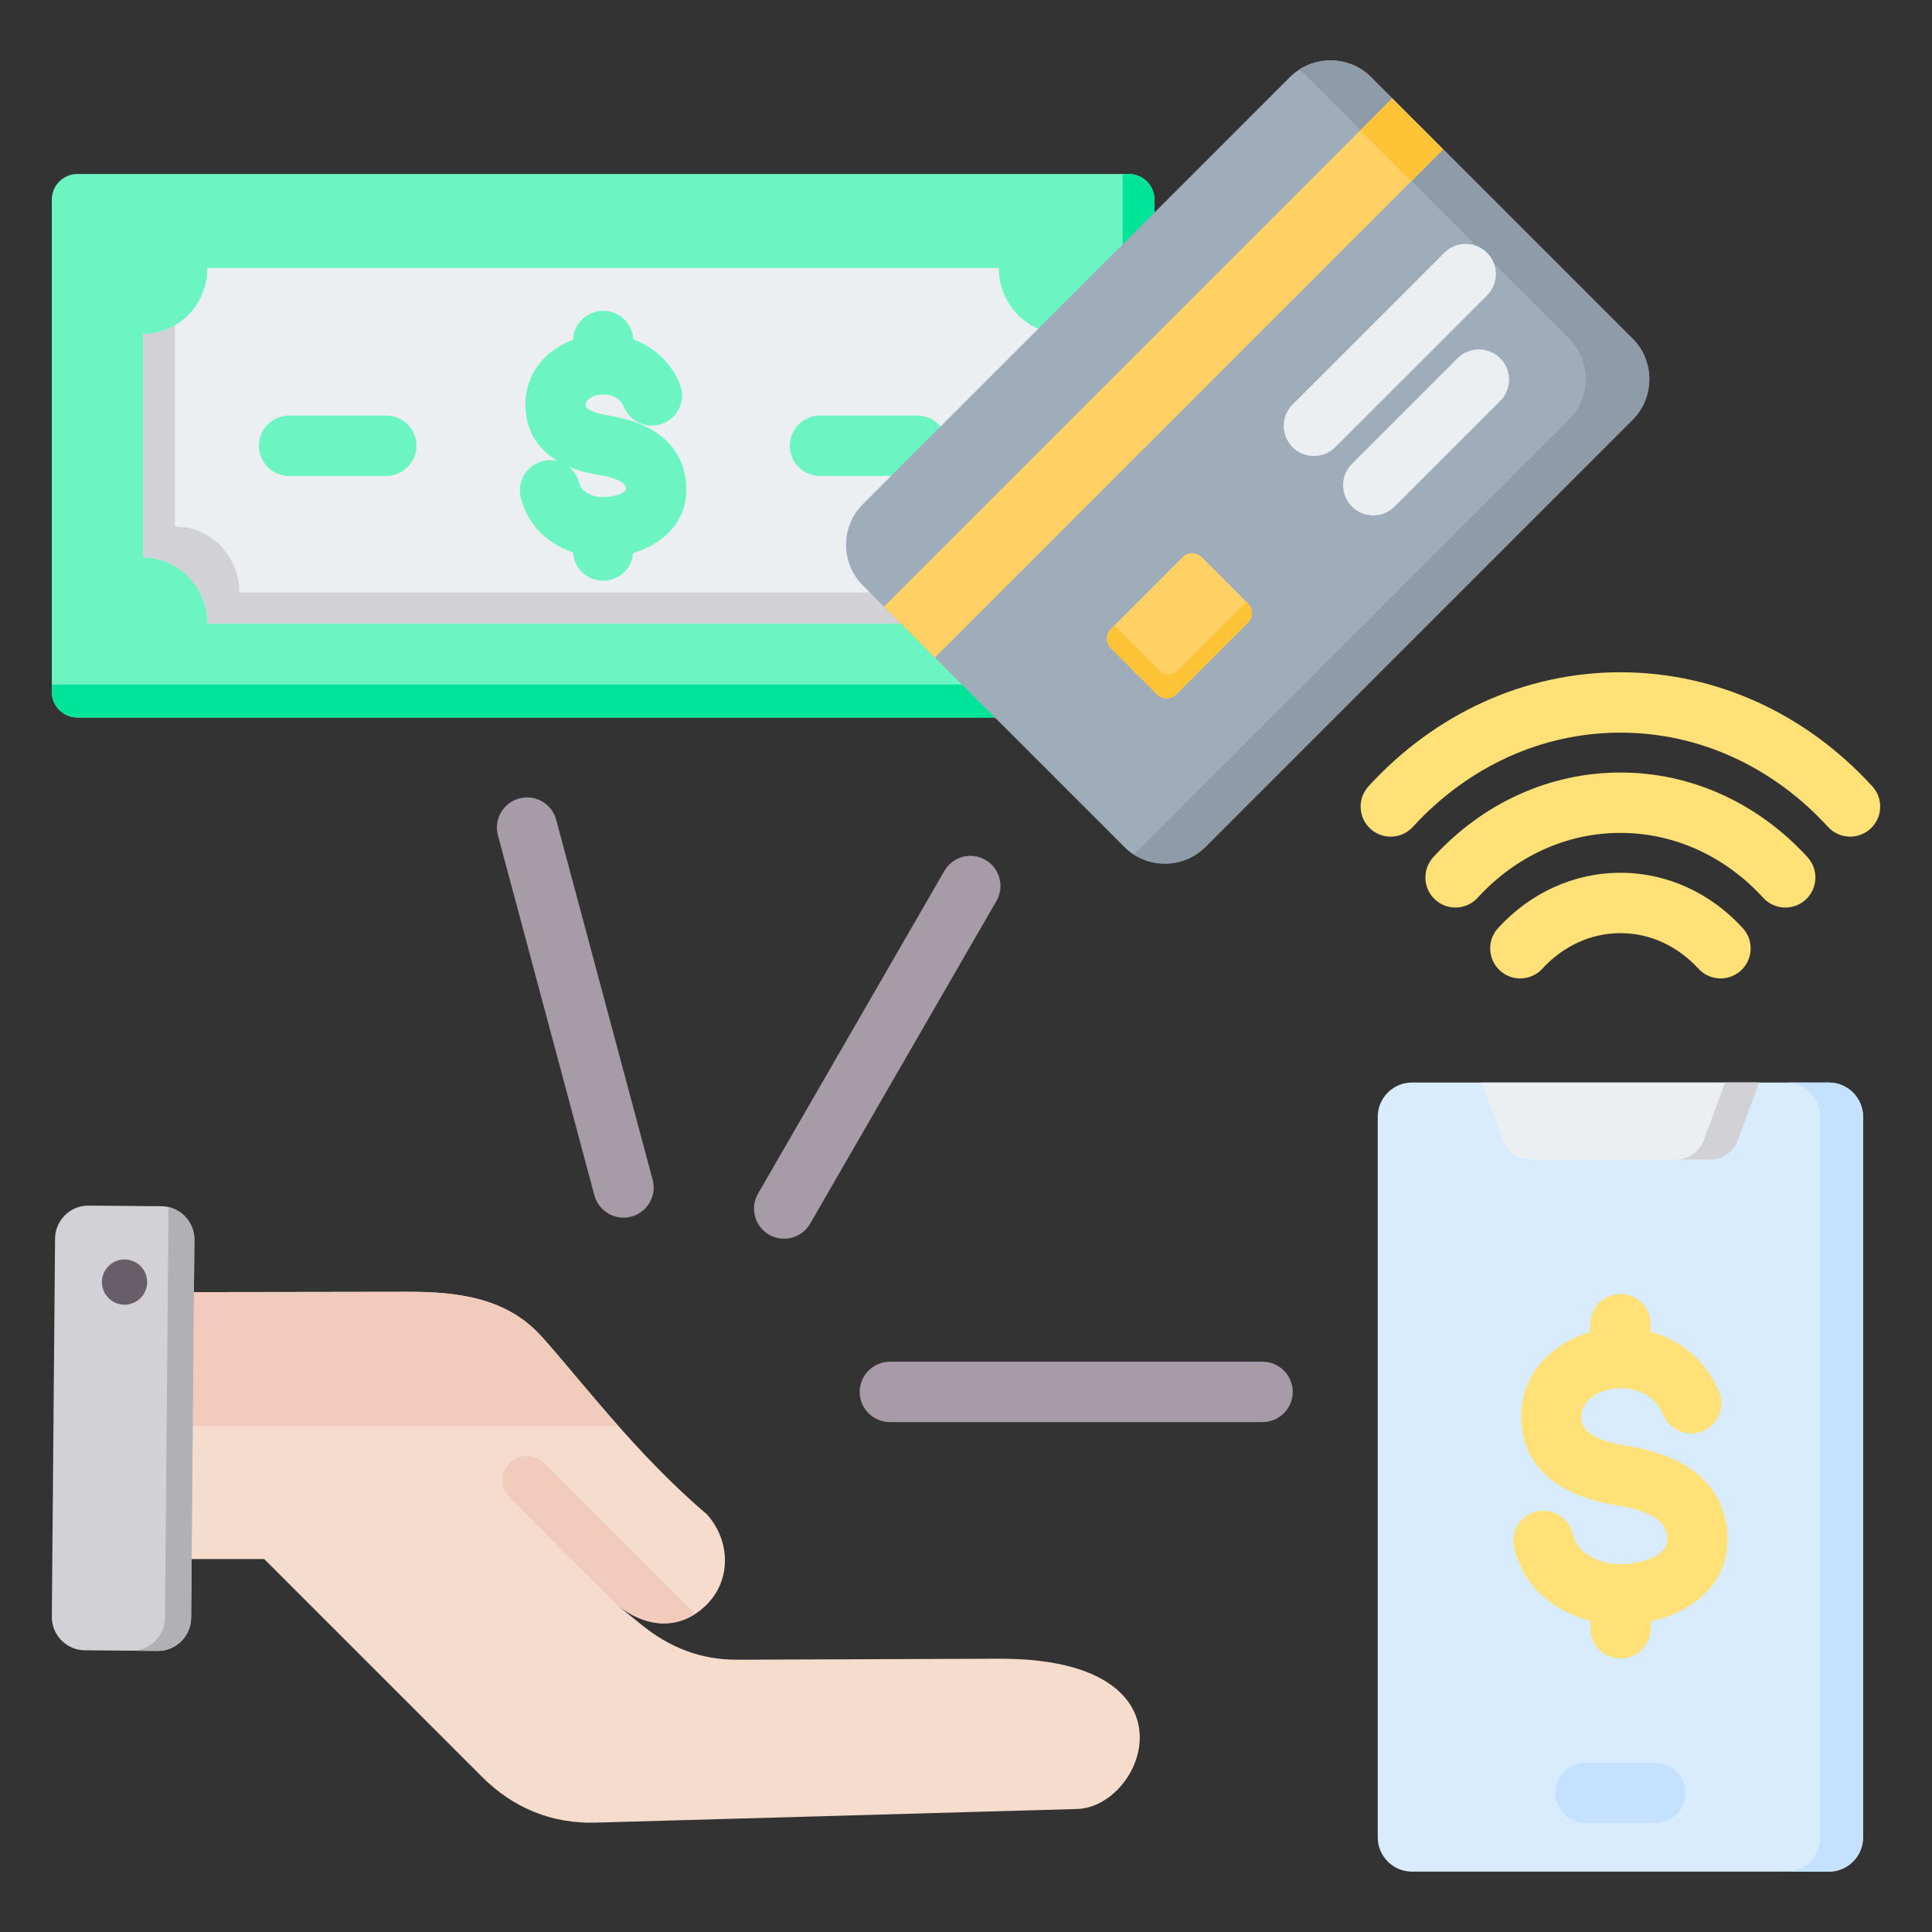
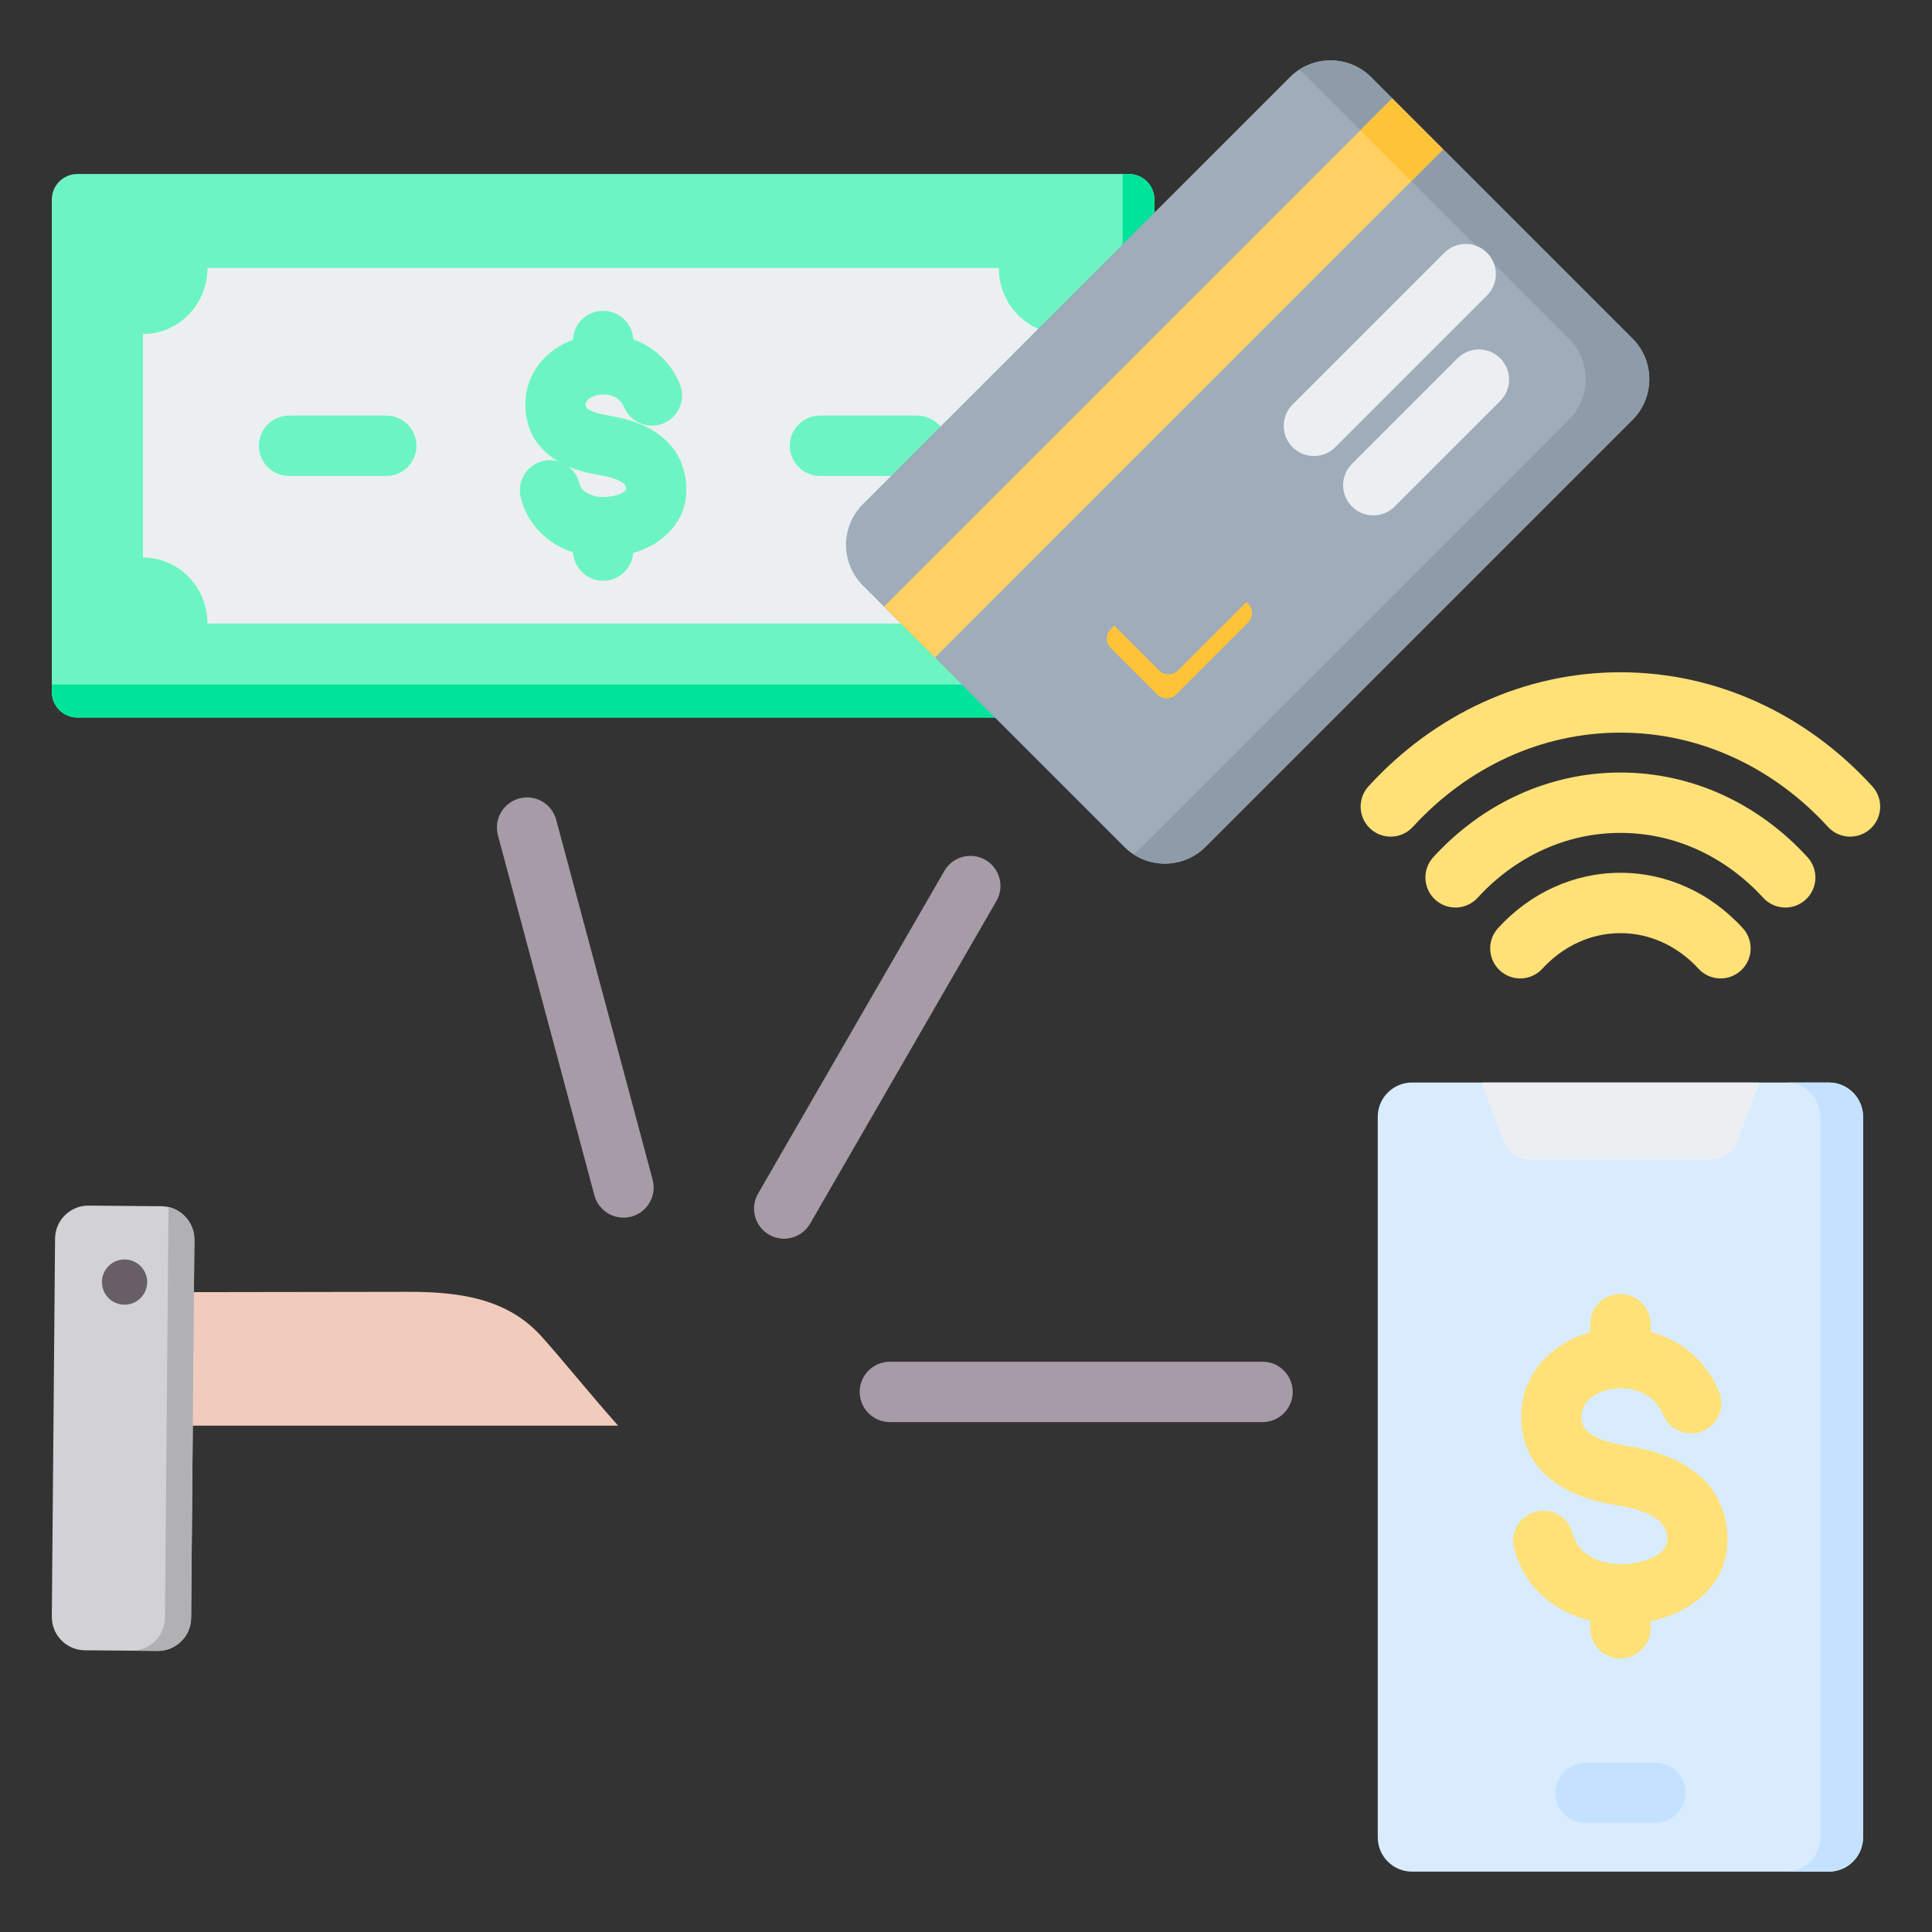
<svg xmlns="http://www.w3.org/2000/svg" id="Layer_1" enable-background="new 0 0 512 512" viewBox="0 0 512 512">
  <rect x="0" y="0" width="512" height="512" fill="#333333" stroke="none" />
  <g clip-rule="evenodd" fill-rule="evenodd">
    <g>
      <path d="m13.73 183.379v-130.494c0-3.729 3.042-6.772 6.772-6.772h278.665c3.73 0 6.773 3.042 6.773 6.772v130.493c0 3.73-3.042 6.773-6.773 6.773-95.062 0-183.603 0-278.665 0-3.73 0-6.772-3.042-6.772-6.772z" fill="#6cf5c2" />
      <path d="m13.73 183.379v-1.971h277.022c3.731 0 6.772-3.042 6.772-6.773v-128.522h1.643c3.731 0 6.773 3.042 6.773 6.772v130.493c0 3.73-3.042 6.773-6.773 6.773-95.061 0-183.603 0-278.665 0-3.73 0-6.772-3.042-6.772-6.772z" fill="#00e499" />
      <path d="m264.697 165.239c0-9.659 7.649-17.489 17.084-17.489v-59.235c-9.435 0-17.084-7.829-17.084-17.489-67.41 0-142.313 0-209.722 0 0 9.66-7.649 17.489-17.084 17.489v59.236c9.435 0 17.084 7.829 17.084 17.489 67.409-.001 142.312-.001 209.722-.001z" fill="#eceff1" />
-       <path d="m264.697 165.239c0-2.972.725-5.771 2.003-8.221h-203.252c0-9.659-7.649-17.488-17.084-17.488v-53.315c-2.497 1.463-5.39 2.3-8.473 2.3v59.236c9.435 0 17.084 7.829 17.084 17.489 67.409-.001 142.312-.001 209.722-.001z" fill="#d1d1d6" />
      <path d="m180.131 101.707c1.708 4.073-.208 8.76-4.281 10.469-4.073 1.708-8.76-.208-10.469-4.281-.729-1.735-2.106-2.736-3.617-3.118-1.119-.283-2.271-.304-3.329-.091-.962.194-1.823.565-2.465 1.087-.498.405-.815.974-.782 1.664.02.412.29.731.669.978 1.307.853 3.326 1.363 5.298 1.686 3.859.633 8.106 1.711 11.768 3.922 4.595 2.774 8.064 6.969 8.85 13.446.052.427.087 1.016.104 1.758.145 6.067-2.6 10.571-6.726 13.702-2.178 1.653-4.723 2.849-7.344 3.629-.333 4.112-3.775 7.346-7.973 7.346-4.257 0-7.738-3.326-7.985-7.521-1.917-.636-3.742-1.508-5.403-2.615-4.035-2.688-7.128-6.661-8.44-11.923-1.053-4.28 1.564-8.603 5.844-9.656 1.39-.342 2.784-.296 4.069.067-.253-.15-.503-.305-.749-.466-4.426-2.89-7.607-7.182-7.919-13.603-.305-6.288 2.396-11.324 6.657-14.789 1.75-1.423 3.768-2.55 5.934-3.353.167-4.27 3.682-7.682 7.993-7.682 4.279 0 7.774 3.36 7.989 7.586 5.19 1.88 9.761 5.695 12.307 11.758zm62.93 8.427c4.418 0 8 3.582 8 8s-3.582 8-8 8h-25.756c-4.418 0-8-3.582-8-8s3.582-8 8-8zm-140.697 0c4.418 0 8 3.582 8 8s-3.582 8-8 8h-25.756c-4.418 0-8-3.582-8-8s3.582-8 8-8zm56.231 15.716c-2.583-.424-5.337-1.099-7.939-2.212 1.37 1.064 2.405 2.579 2.851 4.394.261 1.048.905 1.859 1.753 2.423 1.34.892 3.119 1.317 4.962 1.273.241-.006.646-.043 1.217-.112 1.605-.195 3.13-.646 4.09-1.374.251-.19.419-.411.414-.64v-.031c-.002-.102-.012.029-.043-.227-.087-.715-.571-1.24-1.224-1.634-1.586-.957-3.885-1.5-6.081-1.86z" fill="#6cf5c2" />
    </g>
    <path d="m408.751 256.708c-2.968 3.245-8.006 3.469-11.25.5s-3.468-8.006-.5-11.25c4.205-4.603 9.221-8.308 14.786-10.831 5.445-2.468 11.403-3.831 17.64-3.831 6.236 0 12.195 1.363 17.639 3.831 5.565 2.523 10.58 6.229 14.785 10.831 2.969 3.245 2.745 8.282-.5 11.25-3.244 2.968-8.282 2.745-11.25-.5-2.718-2.975-5.973-5.376-9.598-7.019-3.401-1.542-7.142-2.393-11.077-2.393s-7.676.852-11.077 2.393c-3.625 1.643-6.88 4.044-9.598 7.019zm70.266-29.538c-6.443-7.053-14.132-12.731-22.667-16.6-8.305-3.765-17.399-5.843-26.924-5.843s-18.619 2.078-26.924 5.843c-8.535 3.869-16.224 9.548-22.667 16.6-2.968 3.245-2.745 8.282.5 11.25s8.282 2.745 11.25-.5c4.956-5.425 10.885-9.799 17.479-12.788 6.261-2.839 13.138-4.405 20.362-4.405s14.101 1.567 20.362 4.405c6.594 2.99 12.523 7.364 17.479 12.788 2.968 3.245 8.006 3.469 11.25.5s3.468-8.006.5-11.25zm-104.598-8.038c-2.968 3.245-8.006 3.468-11.25.5-3.245-2.968-3.469-8.006-.5-11.25 8.682-9.502 19.045-17.154 30.55-22.37 11.165-5.062 23.394-7.855 36.206-7.855s25.042 2.794 36.206 7.855c11.505 5.216 21.867 12.868 30.55 22.37 2.968 3.244 2.745 8.282-.5 11.25s-8.282 2.745-11.25-.5c-7.195-7.874-15.796-14.222-25.362-18.558-9.121-4.135-19.133-6.417-29.644-6.417s-20.523 2.282-29.644 6.417c-9.565 4.336-18.167 10.684-25.362 18.558z" fill="#ffe177" />
    <path d="m334.583 360.868c4.418 0 8 3.582 8 8s-3.582 8-8 8h-98.755c-4.418 0-8-3.582-8-8s3.582-8 8-8zm-202.623-139.493c-1.139-4.263 1.393-8.642 5.656-9.781s8.642 1.393 9.781 5.656l25.56 95.39c1.139 4.263-1.393 8.642-5.656 9.781s-8.642-1.394-9.781-5.656zm118.301 9.437c2.192-3.814 7.061-5.129 10.875-2.938 3.814 2.192 5.129 7.061 2.938 10.875l-49.377 85.524c-2.192 3.814-7.061 5.129-10.875 2.938-3.814-2.192-5.129-7.061-2.938-10.875z" fill="#a79ba7" />
    <g>
-       <path d="m36.313 342.455 71.94-.108c13.501-.021 26.189 1.763 35.226 11.791 10.077 11.179 25.338 31.501 43.835 47.146 6.229 6.91 6.576 17.342-.001 23.919-6.578 6.578-15.47 6.794-23.92.002l6.551 5.322c7.507 6.098 15.756 9.351 25.429 9.315l69.259-.264c53.836-.204 38.912 39.311 20.755 39.824l-127.497 3.613c-11.725.331-21.909-3.891-30.204-12.187l-57.669-57.669h-33.687c-6.477 0-11.76-5.283-11.76-11.76v-47.183c.001-6.472 5.272-11.751 11.743-11.761z" fill="#f6dccd" />
-       <path d="m184.221 427.72c-6.131 3.967-13.639 3.262-20.827-2.516-9.469-9.407-18.882-18.882-28.321-28.32-2.528-2.528-2.528-6.627 0-9.155s6.627-2.528 9.155 0z" fill="#f1cbbc" />
      <path d="m36.313 342.455 71.94-.108c13.501-.021 26.189 1.763 35.226 11.791 5.391 5.98 12.267 14.579 20.328 23.678h-139.237v-23.6c0-6.472 5.272-11.751 11.743-11.761z" fill="#f1cbbc" />
      <path d="m51.509 328.548-.861 100.226c-.042 4.846-4.041 8.777-8.887 8.735l-19.294-.165c-4.846-.042-8.777-4.04-8.735-8.887l.861-100.226c.042-4.846 4.041-8.777 8.887-8.736l19.294.166c4.846.042 8.777 4.041 8.735 8.887z" fill="#d1d1d6" />
      <path d="m44.029 393.433-.152 17.74-.151 17.542c-.041 4.836-4.024 8.761-8.857 8.736l6.892.059c4.846.042 8.845-3.889 8.887-8.735l.151-17.602.304-35.343.304-35.383.102-11.899c.036-4.198-2.909-7.76-6.848-8.665l-.177 20.601-.304 35.343-.151 17.602z" fill="#b1b1b5" />
      <path d="m35.219 334.194c-3.077-1.223-6.563.279-7.786 3.356s.279 6.563 3.356 7.786 6.563-.279 7.786-3.356-.28-6.563-3.356-7.786z" fill="#685e68" />
    </g>
    <g>
      <path d="m493.73 486.944c0 4.978-4.076 9.055-9.055 9.055h-110.5c-4.98 0-9.055-4.075-9.055-9.055v-191.006c0-4.98 4.075-9.055 9.055-9.055h110.5c4.98 0 9.055 4.076 9.055 9.055z" fill="#d8ecfe" />
      <path d="m493.73 486.944c0 4.978-4.077 9.055-9.055 9.055h-11.333c4.978 0 9.055-4.076 9.055-9.055v-191.006c0-4.979-4.074-9.055-9.055-9.055h11.333c4.98 0 9.055 4.076 9.055 9.055z" fill="#c4e2ff" />
      <path d="m392.654 286.883h73.543l-5.63 15.227c-1.173 3.174-4.057 5.182-7.441 5.182h-47.402c-3.384 0-6.267-2.008-7.441-5.182z" fill="#eceff1" />
-       <path d="m457.166 286.884h9.031l-5.63 15.227c-1.173 3.174-4.057 5.182-7.441 5.182h-9.031c3.384 0 6.267-2.008 7.441-5.182z" fill="#d1d1d6" />
      <path d="m438.694 467.162c4.401 0 7.969 3.568 7.969 7.969s-3.568 7.969-7.969 7.969h-18.538c-4.401 0-7.969-3.568-7.969-7.969s3.568-7.969 7.969-7.969z" fill="#c4e2ff" />
      <path d="m455.546 368.774c1.708 4.073-.208 8.76-4.281 10.469-4.073 1.708-8.76-.208-10.469-4.281-1.546-3.683-4.479-5.808-7.699-6.624-2.131-.54-4.35-.575-6.407-.161-1.962.395-3.755 1.183-5.14 2.309-1.571 1.277-2.569 3.111-2.459 5.373.094 1.952 1.143 3.31 2.605 4.265 2.39 1.56 5.798 2.445 9.068 2.982 5.225.858 10.946 2.301 15.792 5.226 5.778 3.488 10.138 8.747 11.121 16.846.072.591.118 1.332.139 2.212.178 7.487-3.224 13.056-8.337 16.936-3.49 2.648-7.753 4.393-12.054 5.328v1.848c0 4.418-3.582 8-8 8s-8-3.582-8-8v-2.011c-3.381-.834-6.596-2.197-9.438-4.09-5.136-3.421-9.071-8.472-10.738-15.157-1.053-4.28 1.564-8.603 5.844-9.656s8.604 1.564 9.656 5.844c.616 2.472 2.102 4.36 4.051 5.657 2.562 1.706 5.882 2.519 9.27 2.438.532-.013 1.233-.071 2.103-.177 2.892-.351 5.735-1.235 7.682-2.712 1.238-.939 2.063-2.224 2.024-3.874-.001-.069-.027-.304-.076-.712-.283-2.337-1.66-3.925-3.496-5.034-2.769-1.671-6.543-2.579-10.105-3.163-5.078-.834-10.611-2.366-15.193-5.357-5.51-3.597-9.469-8.928-9.855-16.89-.382-7.861 3-14.162 8.334-18.498 2.852-2.319 6.272-4.026 9.938-5.047v-2.146c0-4.418 3.582-8 8-8s8 3.582 8 8v2.038c7.601 2.056 14.476 7.141 18.12 15.819z" fill="#ffe177" />
    </g>
    <g>
      <path d="m432.648 89.733-69.296-69.296c-5.914-5.915-15.592-5.914-21.506 0l-113.196 113.196c-5.915 5.915-5.915 15.592 0 21.507l69.296 69.296c5.914 5.915 15.592 5.915 21.506 0l113.196-113.196c5.915-5.915 5.915-15.593 0-21.507z" fill="#9facba" />
      <path d="m432.648 89.733-69.296-69.296c-5.192-5.192-13.285-5.826-19.185-1.902.821.546 1.599 1.179 2.322 1.902l69.296 69.296c5.914 5.914 5.915 15.592 0 21.506l-113.196 113.196c-.722.722-1.501 1.356-2.321 1.901 5.9 3.924 13.992 3.291 19.185-1.901l113.196-113.196c5.914-5.914 5.914-15.592-.001-21.506z" fill="#8d9ca8" />
      <path d="m213.131 90.628h190.497v19.078h-190.497z" fill="#ffd064" transform="matrix(.707 -.707 .707 .707 19.494 247.396)" />
      <path d="m365.553 27.493h11.924v19.078h-11.924z" fill="#ffc338" transform="matrix(.707 -.707 .707 .707 82.633 273.552)" />
-       <path d="m313.42 147.64-19.059 19.059c-1.384 1.384-1.384 3.648 0 5.032l12.304 12.304c1.384 1.384 3.648 1.384 5.032 0l19.059-19.059c1.384-1.384 1.384-3.648 0-5.032l-12.304-12.304c-1.383-1.384-3.647-1.384-5.032 0z" fill="#ffd064" />
      <path d="m295.287 165.774-.924.924c-1.384 1.384-1.384 3.649 0 5.033l12.304 12.304c1.384 1.384 3.649 1.384 5.033 0l19.058-19.058c1.384-1.384 1.384-3.649 0-5.033l-.423-.423-18.135 18.133c-1.384 1.384-3.648 1.384-5.033 0z" fill="#ffc338" />
      <g fill="#eceff1">
        <path d="m382.765 66.983c3.124-3.124 8.189-3.124 11.312 0 3.124 3.124 3.124 8.189 0 11.312l-40.217 40.217c-3.124 3.124-8.189 3.124-11.312 0-3.124-3.124-3.124-8.189 0-11.312z" />
        <path d="m386.263 94.948c3.124-3.124 8.189-3.124 11.312 0 3.124 3.124 3.124 8.189 0 11.312l-27.983 27.983c-3.124 3.124-8.189 3.124-11.312 0-3.124-3.124-3.124-8.189 0-11.312z" />
      </g>
    </g>
  </g>
</svg>